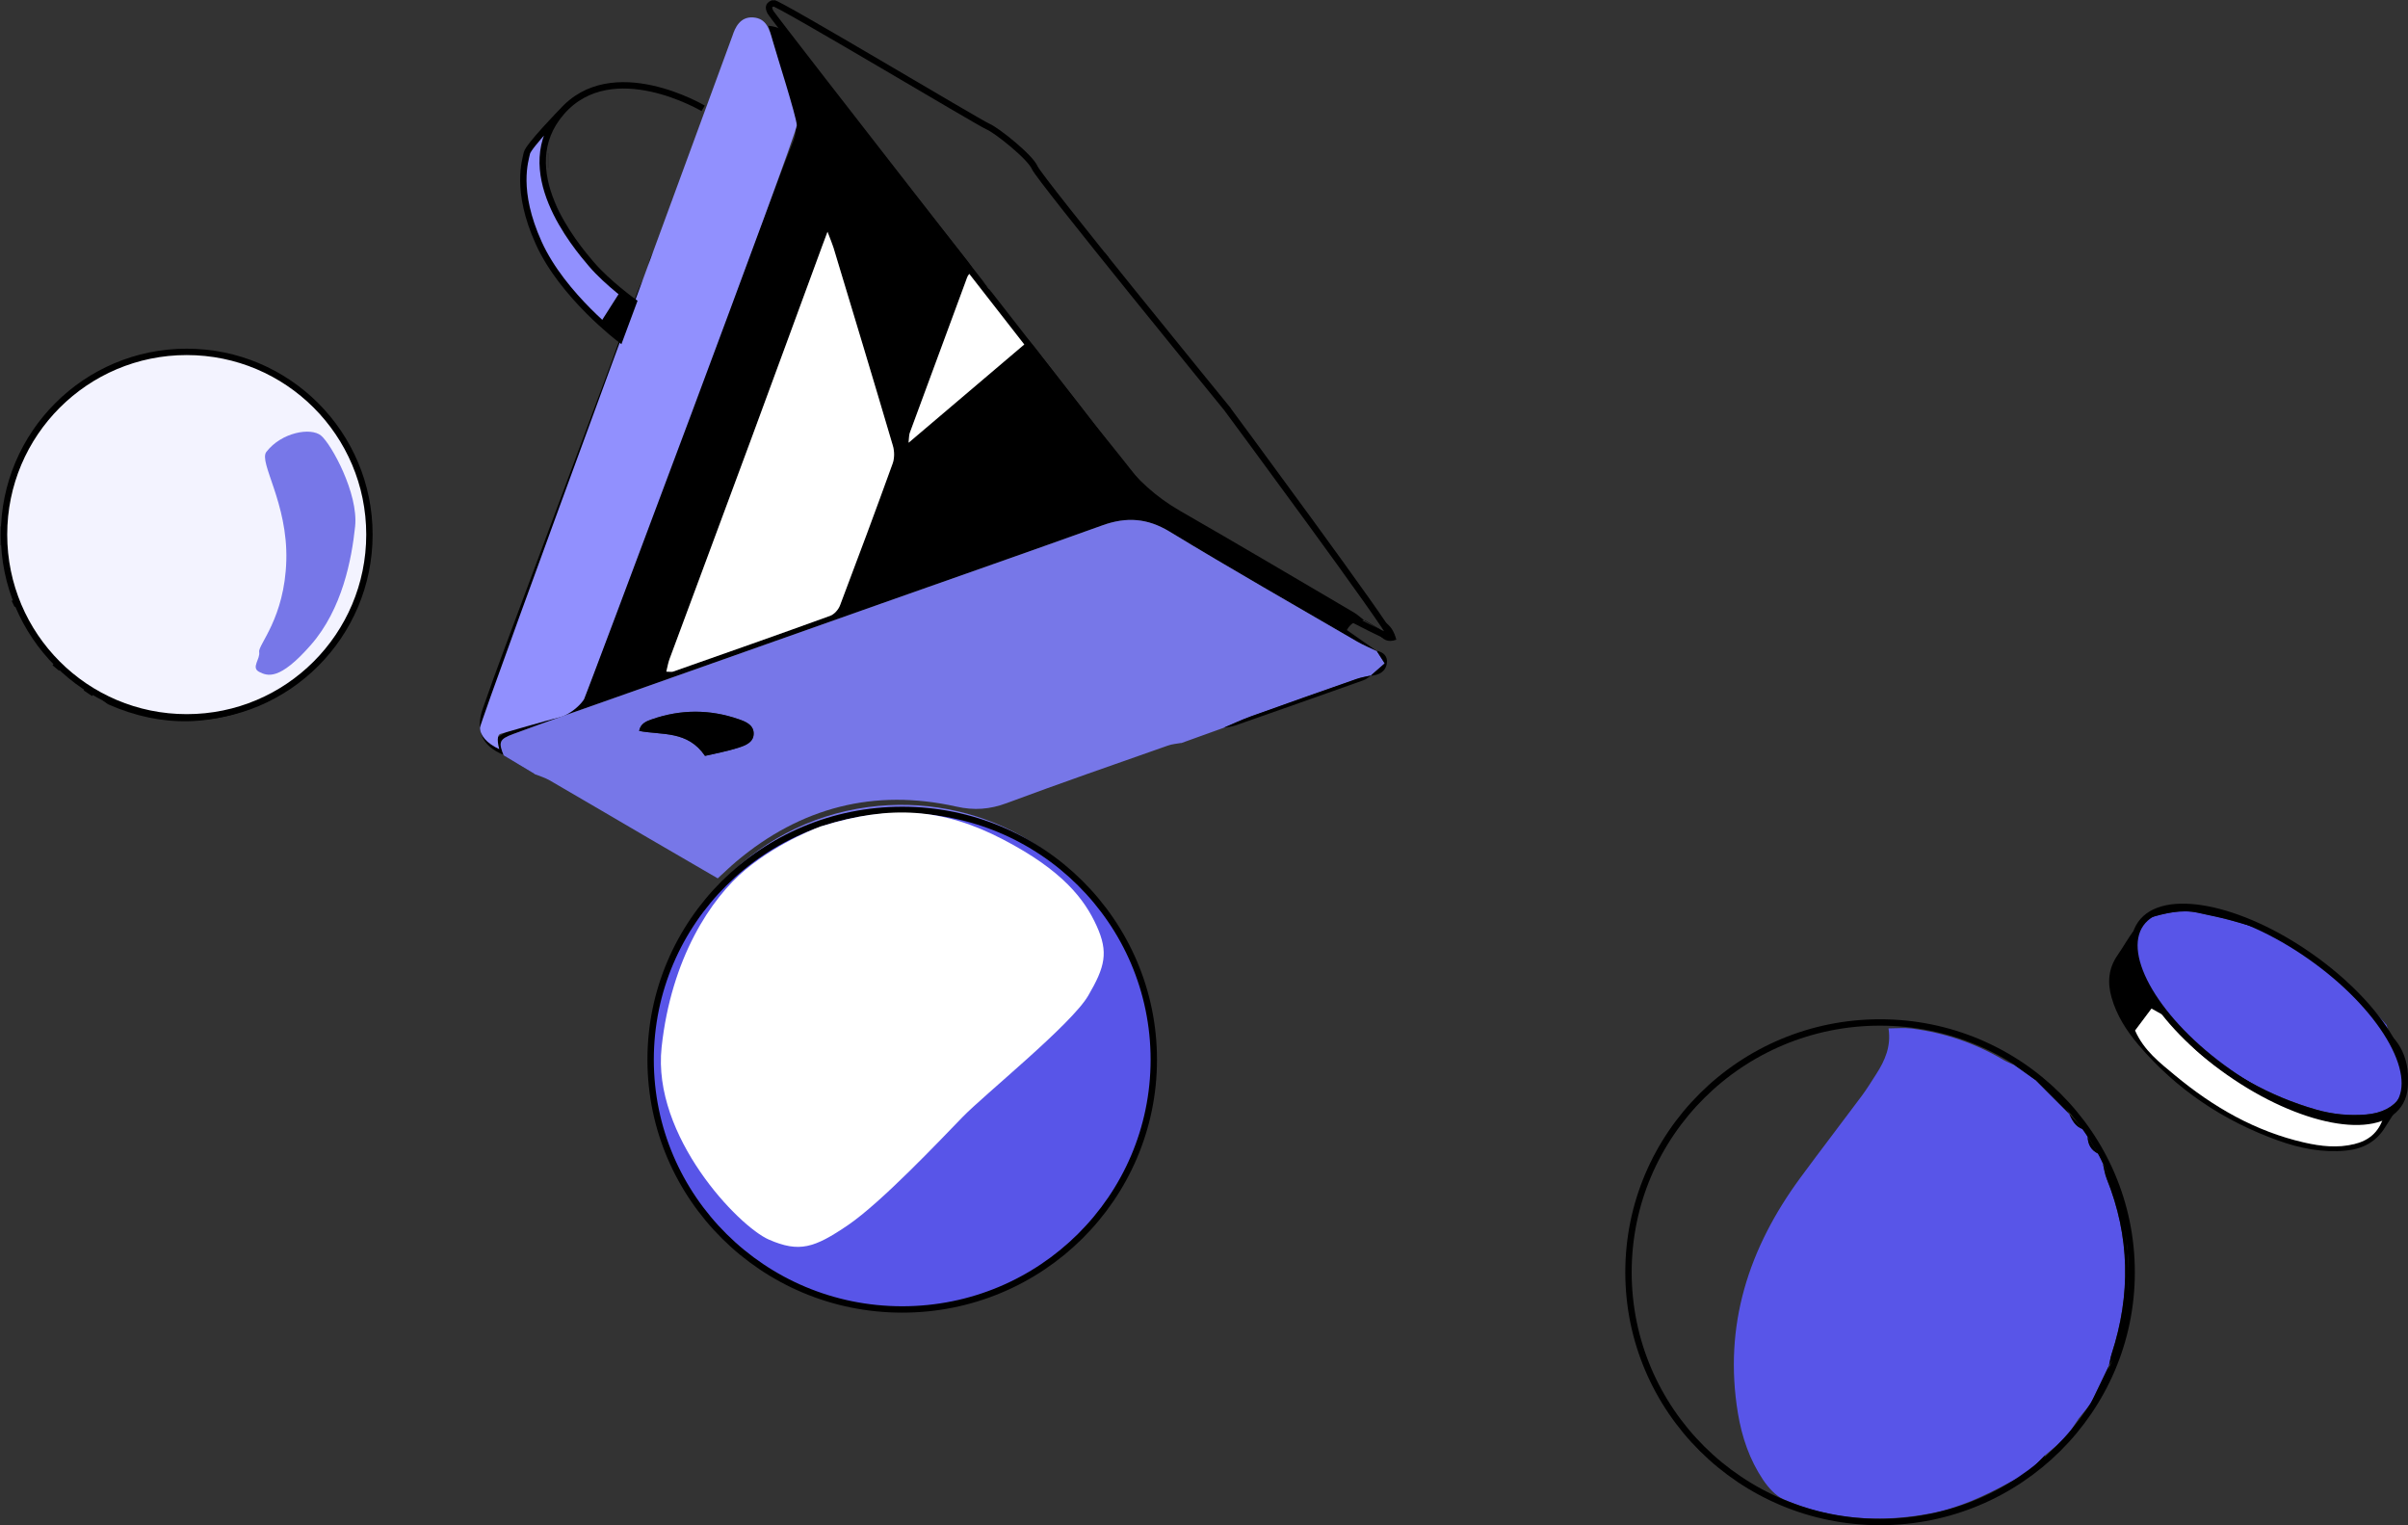
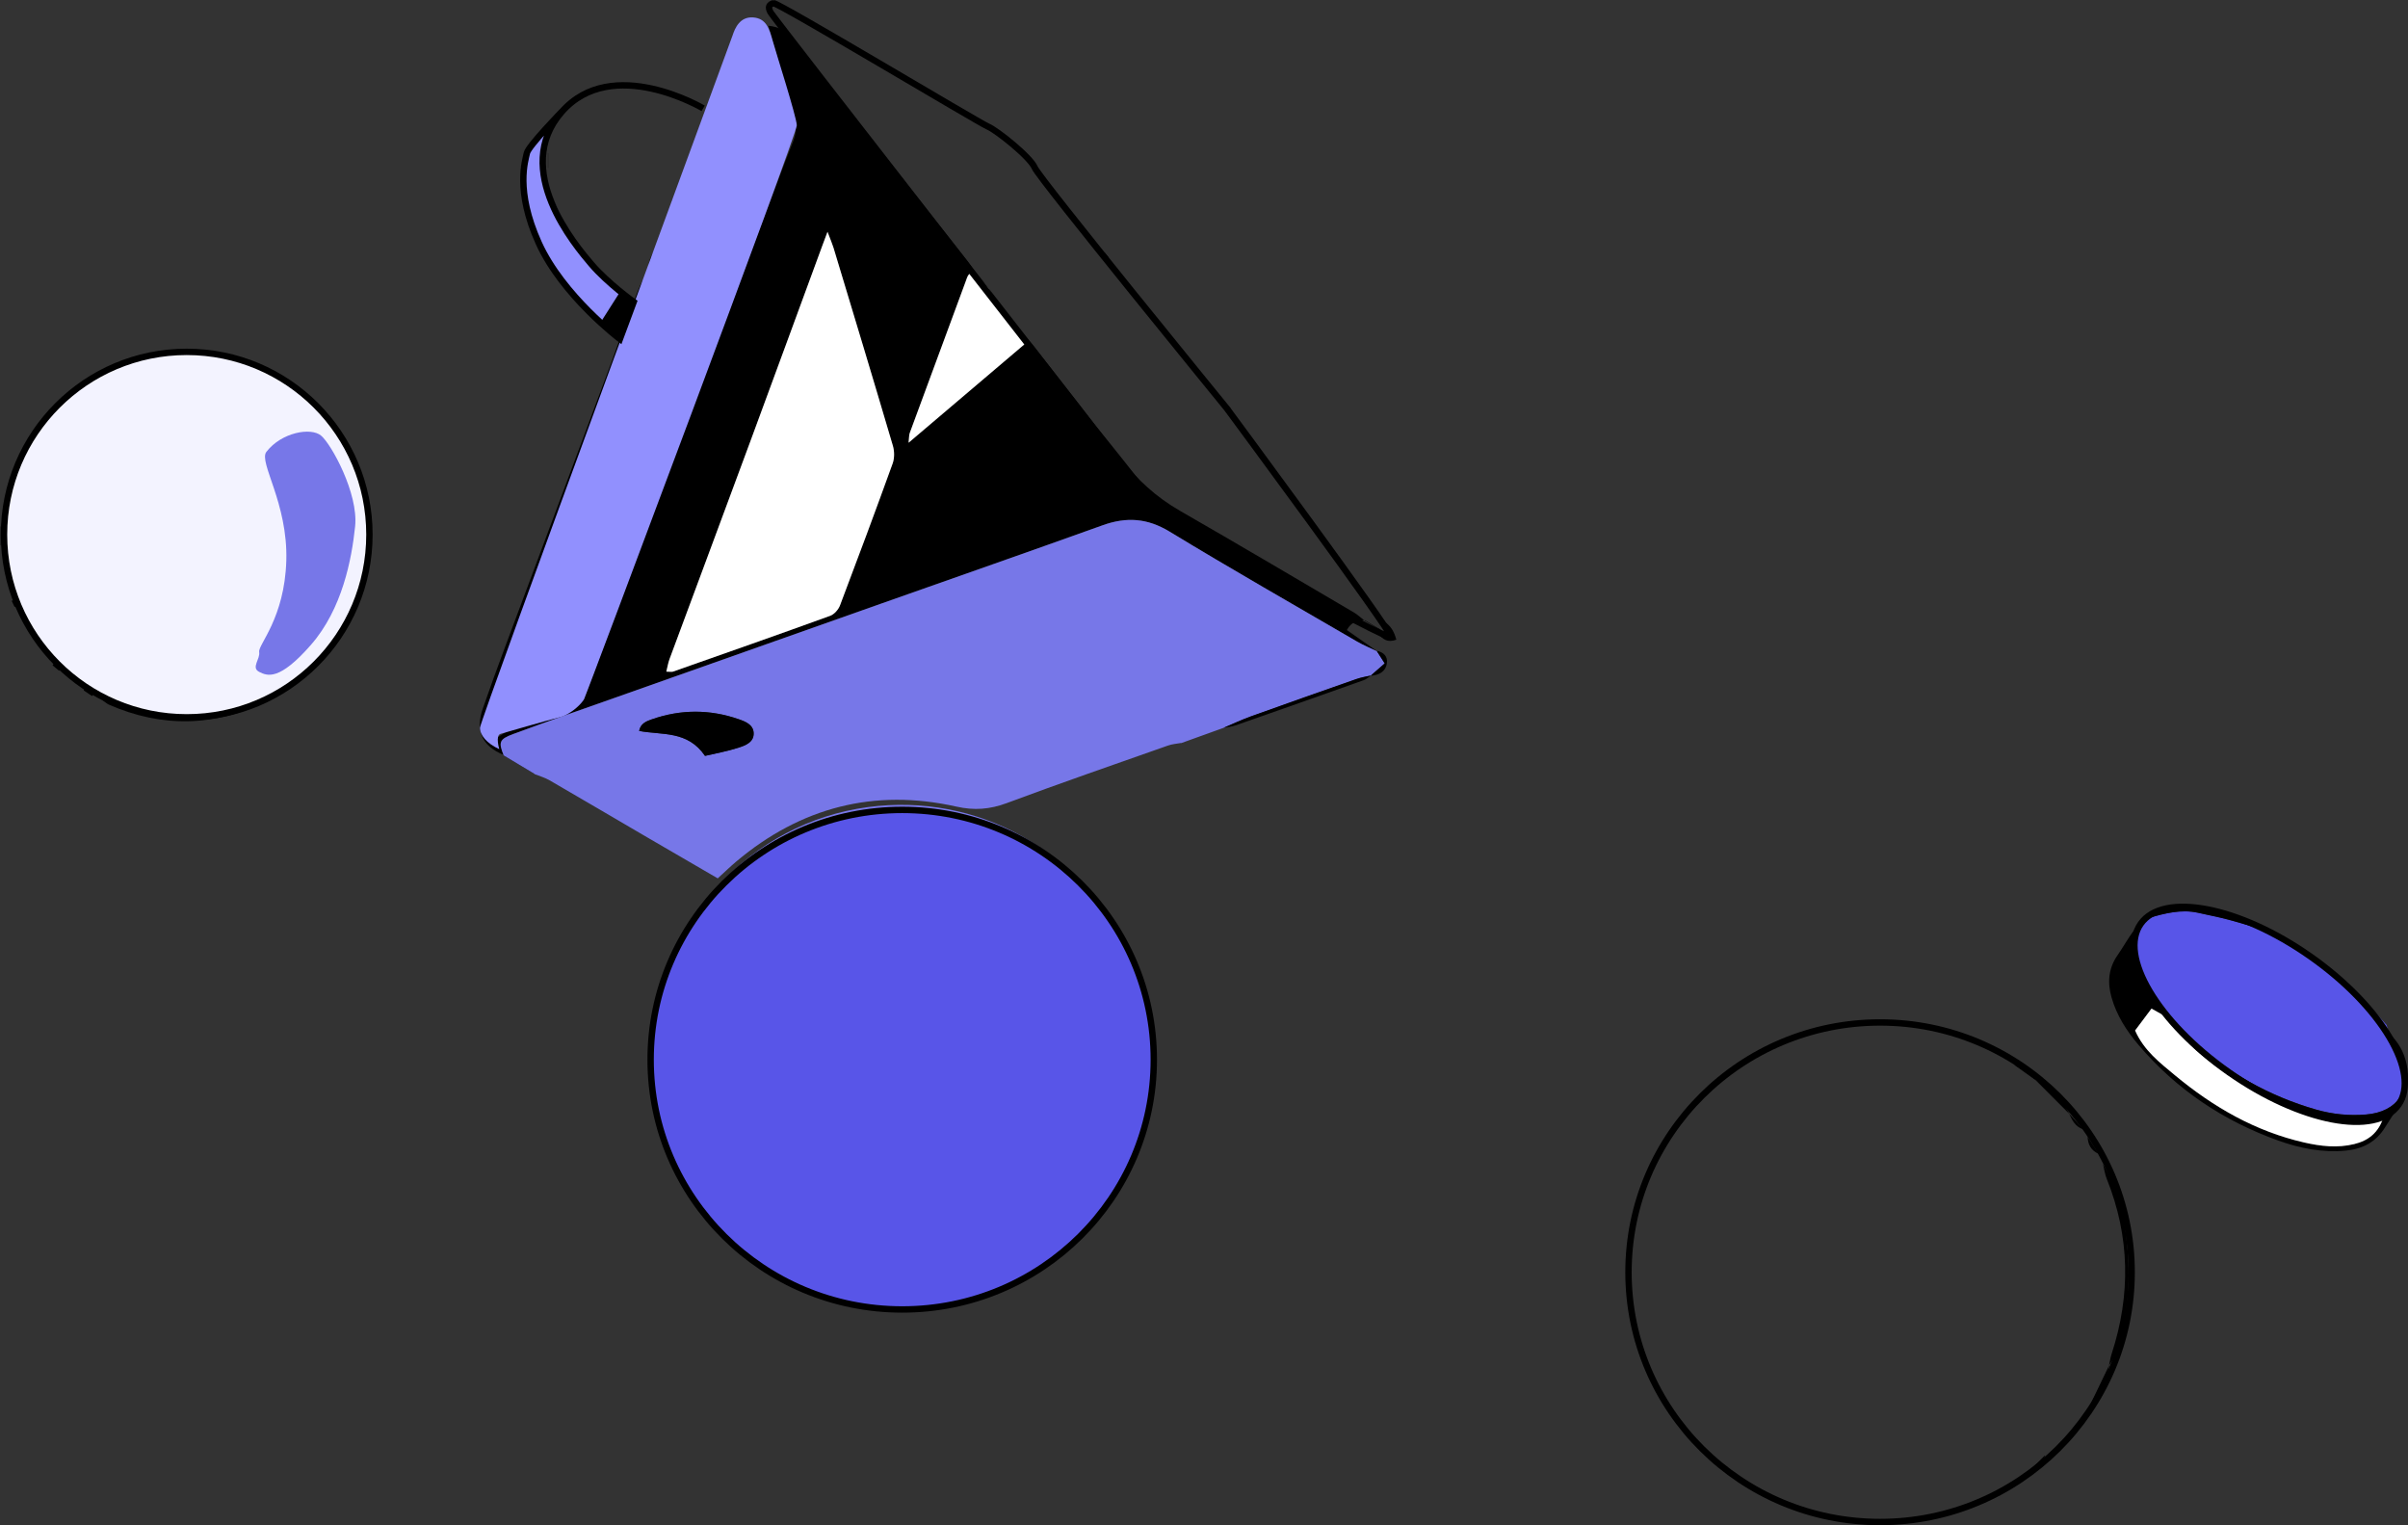
<svg xmlns="http://www.w3.org/2000/svg" id="_Слой_3" data-name="Слой 3" viewBox="0 0 377.21 238.88">
  <rect x="0" y="0" width="377.21" height="238.88" fill="#333333" stroke="none" />
  <defs>
    <style> .cls-1 { fill: #fff; } .cls-2 { fill: #9190fe; } .cls-3, .cls-4 { fill: #5855e8; } .cls-5 { fill: #7777e8; } .cls-4, .cls-6, .cls-7 { stroke: #000; stroke-miterlimit: 10; } .cls-6 { fill: #f3f3ff; } .cls-7 { fill: none; } </style>
  </defs>
  <g>
-     <path class="cls-3" d="M314.82,232.17c-3.94,2.13-7.98,4.03-12.42,4.87-7.87,1.5-15.59,1.01-22.99-2.21-1.29-.56-2.41-1.85-3.23-3.06-2.11-3.15-3.31-6.65-3.94-10.44-2.28-13.8,1.71-25.89,9.8-36.89,3.17-4.31,6.44-8.55,9.63-12.84,.81-1.09,1.51-2.25,2.25-3.39,1.36-2.12,2.35-4.34,1.91-7.14,1.3,0,2.48-.12,3.62,.02,5.12,.66,9.93,2.27,14.38,4.92,.54,.32,1.14,.54,1.72,.81,0,0-.08-.08-.08-.08,1.15,.82,2.31,1.65,3.46,2.47l-.09-.08c1.79,1.79,3.58,3.58,5.36,5.37,0,0-.08-.1-.08-.1,.48,1.06,.99,2.1,2.24,2.47,.22,.38,.45,.76,.67,1.15,.04,1.24,.56,2.18,1.73,2.7,.22,.54,.45,1.07,.67,1.61,.19,.76,.29,1.56,.58,2.28,3.64,9.05,3.79,18.19,.78,27.42-.19,.6-.28,1.23-.42,1.84,0,0,.06-.11,.06-.11-.98,2.03-1.95,4.06-2.93,6.09-.63,.78-1.26,1.55-1.88,2.33-.65,.98-1.3,1.97-1.96,2.95-1.11,.94-2.21,1.87-3.32,2.81-.97,.98-1.95,1.97-2.92,2.95-.87,.42-1.73,.85-2.6,1.27Z" />
    <path d="M101.8,42.85c-.87,2.14-1.81,4.25-2.61,6.42-4.62,12.52-9.21,25.06-13.83,37.59-2.9,7.87-5.87,15.73-8.76,23.6-.69,1.89-1.1,3.84,.39,5.76,3.48-2.93,7.85-3.55,11.82-5.07,1.64-.63,2.61-1.46,3.23-3.13,8.97-24.13,18.01-48.24,27.04-72.35,1.68-4.49,3.37-8.99,5.13-13.45,.55-1.41,.64-2.69,.19-4.17-1.4-4.58-2.66-9.2-4.03-14.02,1.68,.19,2.81,.77,3.75,1.98,9.08,11.58,18.2,23.13,27.29,34.7,.63,.81,1.17,1.7,1.74,2.54-1.36-1.14-1.58,.03-1.92,.94-2.91,7.87-5.83,15.74-8.72,23.62-.14,.37-.1,.8-.19,1.55,6.3-5.35,12.31-10.45,18.32-15.56-.43-.84-.79-1.55-1.14-2.25,.85,.93,1.77,1.81,2.54,2.79,4.52,5.79,9.04,11.6,13.51,17.43,2.56,3.34,5.57,6.09,9.25,8.21,9.14,5.25,18.22,10.62,27.31,15.96,.59,.35,1.09,.84,1.64,1.26l.05-.05c-1.16-.02-2.14,.28-2.82,1.53,1.61,1.13,3.19,2.24,4.77,3.34-1.07-.52-2.17-.96-3.2-1.56-9.8-5.7-19.66-11.32-29.35-17.21-3.49-2.12-6.77-2.32-10.48-.99-11.5,4.13-23.03,8.15-34.55,12.22-13.85,4.89-27.7,9.79-41.55,14.69-5.42,1.92-10.85,3.81-16.24,5.79-2.19,.81-2.32,1.28-1.48,3.35l.04-.06c-3.68-1.47-4.42-4.07-3.31-7.27,1.12-3.24,2.3-6.47,3.5-9.68,5.61-15.04,11.24-30.07,16.85-45.1,.36-.97,.69-1.95,1.1-3.09-1.56-1.33-3.1-2.65-4.58-3.91,1.43-1.36,2.69-2.56,3.99-3.8,.84,.58,1.67,1.15,2.75,1.9,.49-1.2,.84-2.25,1.34-3.21,.26-.49,.79-.83,1.2-1.23h0Zm27.83-6.54c-.4,1.07-.59,1.59-.79,2.11-3.72,10.13-7.43,20.26-11.18,30.39-4.24,11.47-8.52,22.93-12.77,34.4-.23,.61-.33,1.27-.51,1.99,.57,0,.83,.06,1.04,0,8.21-2.89,16.43-5.77,24.62-8.74,.63-.23,1.29-.97,1.54-1.62,2.81-7.4,5.57-14.81,8.26-22.26,.3-.82,.28-1.9,.03-2.75-3.06-10.35-6.18-20.68-9.3-31.01-.2-.67-.49-1.32-.94-2.5Z" />
    <path class="cls-3" d="M373.86,160.55c.14,.46,.28,.93,.42,1.39,.65,1.36,1.43,2.68,1.93,4.1,1.64,4.68-.63,8.1-5.56,8.51-2.64,.22-5.24-.03-7.8-.76-7.41-2.12-13.92-5.83-19.68-10.92-1.42-1.26-2.8-2.57-4.19-3.86l.08,.08c-.41-.67-.84-1.33-1.24-2.01-.89-1.51-1.89-2.96-2.63-4.54-1.54-3.26-1.44-6.32,1.5-8.86,0,0-.11,.07-.11,.07,2.54-.7,5.08-1.39,7.75-.8,1.55,.35,3.12,.64,4.65,1.05,1.91,.5,3.79,1.09,5.69,1.65,.49,.31,.98,.61,1.48,.92,1.11,.49,2.21,.99,3.32,1.48,1.1,.79,2.2,1.57,3.31,2.36,.74,.5,1.48,1,2.23,1.5,0,0-.1-.08-.1-.08,.68,.97,1.44,1.84,2.72,1.98,.38,.38,.76,.77,1.14,1.15,.98,1.07,1.96,2.13,2.94,3.2l-.08-.09c.74,.82,1.49,1.65,2.23,2.47Z" />
    <path class="cls-1" d="M159.51,51.53c.36,.7,.71,1.4,1.14,2.25-6.02,5.11-12.02,10.21-18.32,15.56,.09-.75,.05-1.18,.19-1.55,2.9-7.88,5.81-15.75,8.72-23.62,.33-.9,.56-2.08,1.92-.94,.53,.61,1.06,1.2,1.58,1.8,.5,.75,1,1.5,1.49,2.25,0,0-.08-.1-.08-.1,.51,.67,1.01,1.35,1.52,2.02l-.08-.1c.67,.83,1.33,1.66,2,2.49l-.09-.08Z" />
    <path d="M338.98,159.02c1.4,1.29,2.77,2.6,4.19,3.86,5.75,5.08,12.27,8.8,19.68,10.92,2.56,.73,5.16,.98,7.8,.76,4.93-.41,7.2-3.83,5.56-8.51-.5-1.42-1.28-2.74-1.93-4.1,2.75,2.21,3.81,7.14,2.12,10.14-.86,1.53-1.86,2.98-2.78,4.48-1.41,2.3-3.52,3.38-6.14,3.64-3.66,.35-7.18-.35-10.59-1.57-8.59-3.08-15.96-8-21.89-14.98-1.88-2.21-3.43-4.62-4.23-7.45-.67-2.36-.48-4.57,.96-6.63,.92-1.31,1.67-2.74,2.66-3.99,.61-.76,1.53-1.28,2.3-1.9-2.95,2.54-3.04,5.6-1.5,8.86,.74,1.58,1.74,3.03,2.63,4.54,.4,.68,.83,1.34,1.24,2.01-.65-.36-1.3-.72-2.03-1.13-.91,1.21-1.76,2.35-2.57,3.43,1.39,3.15,3.87,5.05,6.27,7.03,5.98,4.97,12.57,8.77,20.22,10.51,2.59,.59,5.2,.9,7.83,.25,2.22-.54,3.81-1.77,4.6-4.24-6.21,1.39-11.73-.35-17.13-2.73-4.27-1.88-8.25-4.26-11.76-7.32-2.01-1.76-3.68-3.91-5.51-5.88Z" />
    <path d="M330.37,213.87c.14-.61,.22-1.24,.42-1.84,3.01-9.24,2.86-18.37-.78-27.42-.29-.72-.39-1.52-.58-2.28,2.1,3.48,3.17,7.33,3.64,11.29,.77,6.4,.48,12.75-1.88,18.87-.19,.5-.54,.93-.82,1.39Z" />
    <path d="M43.34,108.61c-.45,.4-.85,.92-1.37,1.17-8.23,4.03-16.56,4.26-24.96,.56-.21-.09-.39-.27-1.06-.75,.95,.26,1.38,.34,1.78,.5,8.16,3.28,16.19,3.02,24.1-.84,.5-.24,1.03-.4,1.55-.6,0,0-.04-.05-.04-.05Z" />
    <path d="M55.68,93.58c2.36-6.57,2.35-13.14,.03-19.72l-.04,.05c.36,.47,.87,.9,1.04,1.43,1.86,5.72,1.83,11.46-.06,17.17-.14,.41-.67,.69-1.02,1.03l.05,.04Z" />
    <path d="M354.67,145.67c-1.9-.55-3.78-1.14-5.69-1.65-1.54-.4-3.1-.7-4.65-1.05-2.67-.6-5.21,.1-7.75,.8,.86-1.13,2.14-1.31,3.39-1.42,5.26-.5,10.08,.97,14.7,3.32Z" />
    <path d="M55.63,93.54c.08,.37,.33,.81,.21,1.1-.9,2.32-1.85,4.63-3.81,6.32,0,0,.05,.05,.05,.05,.8-1.53,1.63-3.04,2.39-4.58,.46-.92,.82-1.88,1.21-2.83-.01-.01-.06-.05-.06-.05Z" />
    <path d="M46.36,106.81c1.91-1.93,3.82-3.86,5.73-5.8,0,0-.05-.05-.05-.05-1.29,2.55-3.25,4.42-5.72,5.79l.05,.05Z" />
    <path d="M324.2,174.5c-1.79-1.79-3.58-3.58-5.36-5.37,2.27,1.31,4.1,3.06,5.36,5.37Z" />
    <path d="M215.83,99.27c.59,.09,1.18,.17,1.89,.28-.33-.84-.61-1.55-.89-2.26,0,0-.04,.05-.04,.05,1.07,.63,1.61,1.59,1.94,2.85-1.36,.52-2.16-.07-2.85-.98l-.04,.06Z" />
    <path d="M327.5,219.86l2.93-6.09c-.36,2.33-1.6,4.23-2.93,6.09Z" />
    <path d="M55.7,73.87c-.62-1.45-1.24-2.89-1.81-4.23,1.48,1.54,1.83,2.37,1.78,4.27,0,0,.03-.04,.03-.04Z" />
    <path d="M101.81,42.86c-.73-1.98,.64-3.39,1.44-4.96-.48,1.64-.97,3.29-1.45,4.94,0,0,0,.02,0,.02Z" />
    <path d="M318.93,169.21c-1.15-.82-2.31-1.65-3.46-2.47,1.51,.33,2.58,1.26,3.46,2.47Z" />
    <path d="M371.71,158.18c-.98-1.07-1.96-2.13-2.94-3.2,.98,1.07,1.96,2.13,2.94,3.2Z" />
    <path d="M.05,82.45v2.95s-.03,0-.05,0v-2.96s.03,0,.05,0Z" />
    <path d="M317.42,230.89c.97-.98,1.95-1.97,2.92-2.95-.33,1.62-1.98,1.93-2.92,2.95Z" />
    <path d="M85.84,26.28v-2.29s.02,0,.03,0v2.3s-.02,0-.03,0Z" />
    <path d="M46.31,106.76c-.71,1.07-1.62,1.81-2.97,1.86,0,0,.04,.05,.04,.05,.99-.62,1.98-1.24,2.97-1.86,0,0-.05-.05-.05-.05Z" />
-     <path d="M367.62,153.83c-1.29-.14-2.04-1-2.72-1.98,.91,.66,1.82,1.32,2.72,1.98Z" />
    <path d="M323.66,225.13c.65-.98,1.3-1.97,1.96-2.95-.65,.98-1.3,1.97-1.96,2.95Z" />
    <path d="M326.35,176.87c-1.25-.37-1.75-1.41-2.24-2.47,.75,.82,1.49,1.64,2.24,2.47Z" />
    <path d="M373.86,160.55c-.74-.82-1.49-1.65-2.23-2.47,.74,.82,1.49,1.65,2.23,2.47Z" />
    <path d="M359.47,148.06c-1.11-.49-2.21-.99-3.32-1.48,1.11,.49,2.21,.99,3.32,1.48Z" />
    <path d="M85.14,39.39c-.25-.44-.5-.87-.75-1.31,.07-.04,.14-.08,.21-.12,.26,.43,.52,.86,.78,1.29-.08,.05-.15,.09-.23,.14Z" />
    <path d="M159.59,51.61c-.67-.83-1.33-1.66-2-2.49,.67,.83,1.33,1.66,2,2.49Z" />
    <path d="M328.75,180.72c-1.17-.52-1.69-1.45-1.73-2.7,.58,.9,1.15,1.8,1.73,2.7Z" />
    <path d="M213.75,97.19c.8,.48,1.61,.96,2.41,1.45,0,0,.04-.06,.04-.06-.8-.48-1.6-.96-2.4-1.44l-.05,.05Z" />
    <path d="M8.58,103.78c.27,.36,.54,.72,.82,1.09-.05,.06-.1,.12-.15,.18-.34-.28-.68-.56-1.02-.85,.12-.14,.24-.28,.35-.42Z" />
    <path d="M14.43,109.02c-.44-.29-.88-.58-1.32-.88,.05-.1,.11-.19,.16-.29,.47,.28,.95,.56,1.42,.84-.09,.11-.18,.22-.27,.33Z" />
    <path d="M82.53,33.22c.37,.52,.75,1.05,1.12,1.57-.09,.05-.17,.11-.26,.16-.29-.58-.57-1.16-.86-1.74h0Z" />
    <path d="M81.35,119.7c-.8-.48-1.6-.96-2.4-1.45,0,0-.04,.06-.04,.06,.8,.48,1.6,.96,2.4,1.44l.04-.05Z" />
    <path d="M83.77,121.14c-.81-.48-1.61-.96-2.42-1.44,0,0-.04,.05-.04,.05,.8,.48,1.6,.96,2.4,1.44l.06-.06Z" />
    <path d="M82.53,33.21c0-.84,0-1.69,0-2.53,0,.84,0,1.69,0,2.54,0,0,0,0,0,0Z" />
    <path d="M2.04,94c.16,.31,.32,.63,.48,.94-.08,.04-.16,.08-.24,.12-.15-.32-.3-.64-.45-.96,.07-.03,.14-.07,.21-.1Z" />
    <path d="M49.87,63.72c.48,.56,.65,.76,.83,.97-.18-.06-.37-.08-.52-.18-.08-.05-.09-.22-.31-.79Z" />
    <path d="M47.95,61.98c.2,.17,.41,.35,.61,.52-.05,.05-.09,.11-.14,.16-.21-.17-.41-.34-.62-.51,.05-.06,.1-.12,.15-.18Z" />
    <path d="M156.24,47.29c-.5-.75-1-1.5-1.49-2.25,.5,.75,1,1.5,1.49,2.25Z" />
    <path d="M173.02,39.53c.22,.27,.45,.55,.67,.82-.06,.05-.12,.1-.18,.16-.24-.26-.48-.53-.71-.79,.07-.06,.15-.13,.22-.19Z" />
    <path d="M365,151.93c-.74-.5-1.48-1-2.23-1.5,.74,.5,1.48,1,2.23,1.5Z" />
    <path d="M105.22,31.51c.41-.72,.58-1.01,.75-1.3-.03,.24-.04,.48-.1,.7-.03,.1-.17,.17-.64,.6Z" />
    <path d="M157.67,49.21c-.51-.67-1.01-1.35-1.52-2.02,.51,.67,1.01,1.35,1.52,2.02Z" />
    <path class="cls-5" d="M152.27,193.99c-1.48-1.6-2.82-3.05-4.22-4.56-.59,.38-1.06,.63-1.49,.96-4.43,3.42-8.88,6.81-13.25,10.3-1.22,.98-2.31,1.05-3.73,.59-16.8-5.42-27.7-21-26.93-38.58,.8-18.51,14.93-33.81,33.29-36.29,17.02-2.3,33.42,6.71,40.4,22.46,2.6,5.88,3.64,12.05,3.28,18.48-.06,1.15-.54,1.95-1.33,2.68-6.89,6.43-13.76,12.89-20.67,19.31-1.69,1.57-3.47,3.02-5.34,4.64Z" />
    <path class="cls-5" d="M83.71,121.2c-.8-.48-1.6-.96-2.4-1.44-.8-.48-1.6-.96-2.4-1.44-.84-2.07-.71-2.54,1.48-3.35,5.39-1.99,10.82-3.88,16.24-5.79,13.85-4.9,27.7-9.8,41.55-14.69,11.52-4.07,23.05-8.09,34.55-12.22,3.71-1.33,6.99-1.13,10.48,.99,9.69,5.89,19.54,11.5,29.35,17.21,1.02,.59,2.13,1.04,3.2,1.56,0,0-.1-.08-.1-.08,.4,.63,.8,1.25,1.26,1.97-.84,.74-1.53,1.34-2.22,1.94l.11-.06c-.77,.19-1.56,.31-2.31,.57-5.5,1.92-10.99,3.86-16.48,5.83-1.48,.53-2.91,1.21-4.36,1.82l.11-.06c-2.28,.82-4.55,1.64-6.83,2.46,0,0,.11-.06,.11-.06-.7,.13-1.43,.17-2.09,.41-8.44,2.97-16.89,5.9-25.27,9.02-2.65,.98-5.09,1.17-7.88,.54-12.86-2.88-24.37,.11-34.45,8.58-.97,.82-1.88,1.7-2.93,2.66-3.71-2.16-7.37-4.27-11.01-6.4-5.11-2.98-10.2-5.99-15.32-8.95-.74-.43-1.59-.67-2.39-.99Zm26.73-2.81c1.71-.41,3.51-.73,5.23-1.28,1.1-.35,2.45-.85,2.39-2.32-.06-1.29-1.29-1.78-2.33-2.14-4.53-1.57-9.08-1.57-13.61,.01-.84,.29-1.79,.65-2,1.82,3.58,.68,7.58-.11,10.32,3.91Z" />
    <path class="cls-1" d="M129.63,36.31c.45,1.18,.73,1.83,.94,2.5,3.12,10.33,6.25,20.66,9.3,31.01,.25,.85,.26,1.93-.03,2.75-2.69,7.44-5.45,14.86-8.26,22.26-.25,.65-.9,1.39-1.54,1.62-8.19,2.97-16.4,5.85-24.62,8.74-.21,.07-.47,0-1.04,0,.18-.72,.28-1.38,.51-1.99,4.25-11.47,8.53-22.92,12.77-34.4,3.74-10.12,7.45-20.26,11.18-30.39,.19-.52,.39-1.04,.79-2.11Z" />
    <path class="cls-1" d="M338.98,159.02c1.82,1.97,3.5,4.13,5.51,5.88,3.5,3.06,7.49,5.45,11.76,7.32,5.4,2.38,10.92,4.11,17.13,2.73-.79,2.48-2.38,3.7-4.6,4.24-2.64,.64-5.25,.34-7.83-.25-7.65-1.75-14.24-5.55-20.22-10.51-2.39-1.99-4.88-3.88-6.27-7.03,.81-1.08,1.66-2.21,2.57-3.43,.73,.41,1.38,.77,2.03,1.13,0,0-.08-.08-.08-.08Z" />
    <path d="M110.44,118.39c-2.74-4.01-6.74-3.22-10.32-3.91,.21-1.17,1.16-1.53,2-1.82,4.52-1.58,9.08-1.59,13.61-.01,1.04,.36,2.27,.85,2.33,2.14,.07,1.47-1.28,1.96-2.39,2.32-1.72,.56-3.52,.88-5.23,1.28Z" />
    <path d="M214.8,105.77c-.39,.26-.74,.61-1.17,.76-6.7,2.38-13.4,4.75-20.11,7.09-.59,.21-1.24,.25-1.87,.37,1.45-.61,2.88-1.29,4.36-1.82,5.48-1.97,10.98-3.91,16.48-5.83,.75-.26,1.54-.38,2.31-.57Z" />
    <path d="M191.77,113.94c-2.28,.82-4.55,1.64-6.83,2.46,2.28-.82,4.55-1.64,6.83-2.46Z" />
    <path d="M215.65,101.93c1.09,.19,1.76,.89,1.6,1.95-.2,1.35-1.27,1.88-2.56,1.96,.69-.6,1.38-1.2,2.22-1.94-.46-.72-.86-1.34-1.26-1.97Z" />
  </g>
  <ellipse class="cls-7" cx="294.51" cy="199.26" rx="39.41" ry="39.12" />
  <ellipse class="cls-4" cx="141.33" cy="165.97" rx="39.41" ry="39.12" />
  <circle class="cls-6" cx="29.25" cy="83.73" r="28.62" />
  <ellipse class="cls-7" cx="355.54" cy="158.88" rx="11.09" ry="24.67" transform="translate(21.21 358.57) rotate(-54.93)" />
  <path class="cls-2" d="M97.07,45.78s-5.72-5.86-6.61-7.1-4.02-7.6-4.61-9.21-.88-2.96-.95-4.73,.95-4.92,.95-4.92l-3.44,4.73s-1.56,9.2,2.98,15.48,8.68,10.49,8.68,10.49l3.01-4.73Z" />
  <path class="cls-2" d="M78.24,117.35c-2.04-.94-3.06-2.23-3.05-3.38S114.39,6.67,114.76,5.54s1.14-2.96,3.22-2.81,2.54,1.82,3.05,3.63,3.75,11.93,3.79,13.27-33.02,89.27-33.31,89.85-1.93,2.38-3.89,2.87-8.36,2.34-9.21,2.59-.19,2.42-.19,2.42Z" />
-   <path class="cls-1" d="M128.69,129.4c10.92-3.39,19.01-2.82,28.42,2.07s12.8,9.41,14.68,13.55,1.32,6.4-1.32,10.92-16.21,15.44-19.68,19.01-12.7,13.36-17.97,16.94-7.61,4.33-12.37,2.26-18.31-16.19-16.81-30.12,7.72-23.34,13.18-27.86,11.86-6.78,11.86-6.78Z" />
  <path class="cls-5" d="M41.73,70.77c2.38-3.07,6.96-3.87,8.56-2.55s5.88,9.07,5.34,14.23-2.02,12.95-6.93,18.56-6.79,4.89-8.1,4.22,.19-1.99,0-3.12,3.99-5.27,4.25-14.31-4.38-15.41-3.12-17.03Z" />
  <path class="cls-7" d="M110.15,16.97s-14.26-8.47-22.16,.56,2.12,20.89,4.66,23.86,6.62,5.9,6.62,5.9l-2.16,5.81s-8.96-6.76-12.71-15.03-2.08-13.01-1.86-14.1,5.55-6.56,5.55-6.56" />
  <path class="cls-7" d="M192.31,64.12s-29.51-36.15-30.21-37.84-5.97-5.89-7.36-6.47S121.77,.31,121.16,.5s-.96,.52-.45,1.44,50.33,64.78,50.33,64.78c0,0,7.61,9.41,9.36,11.86s37.35,22.01,37.5,21.18-25.59-35.62-25.59-35.62Z" />
</svg>